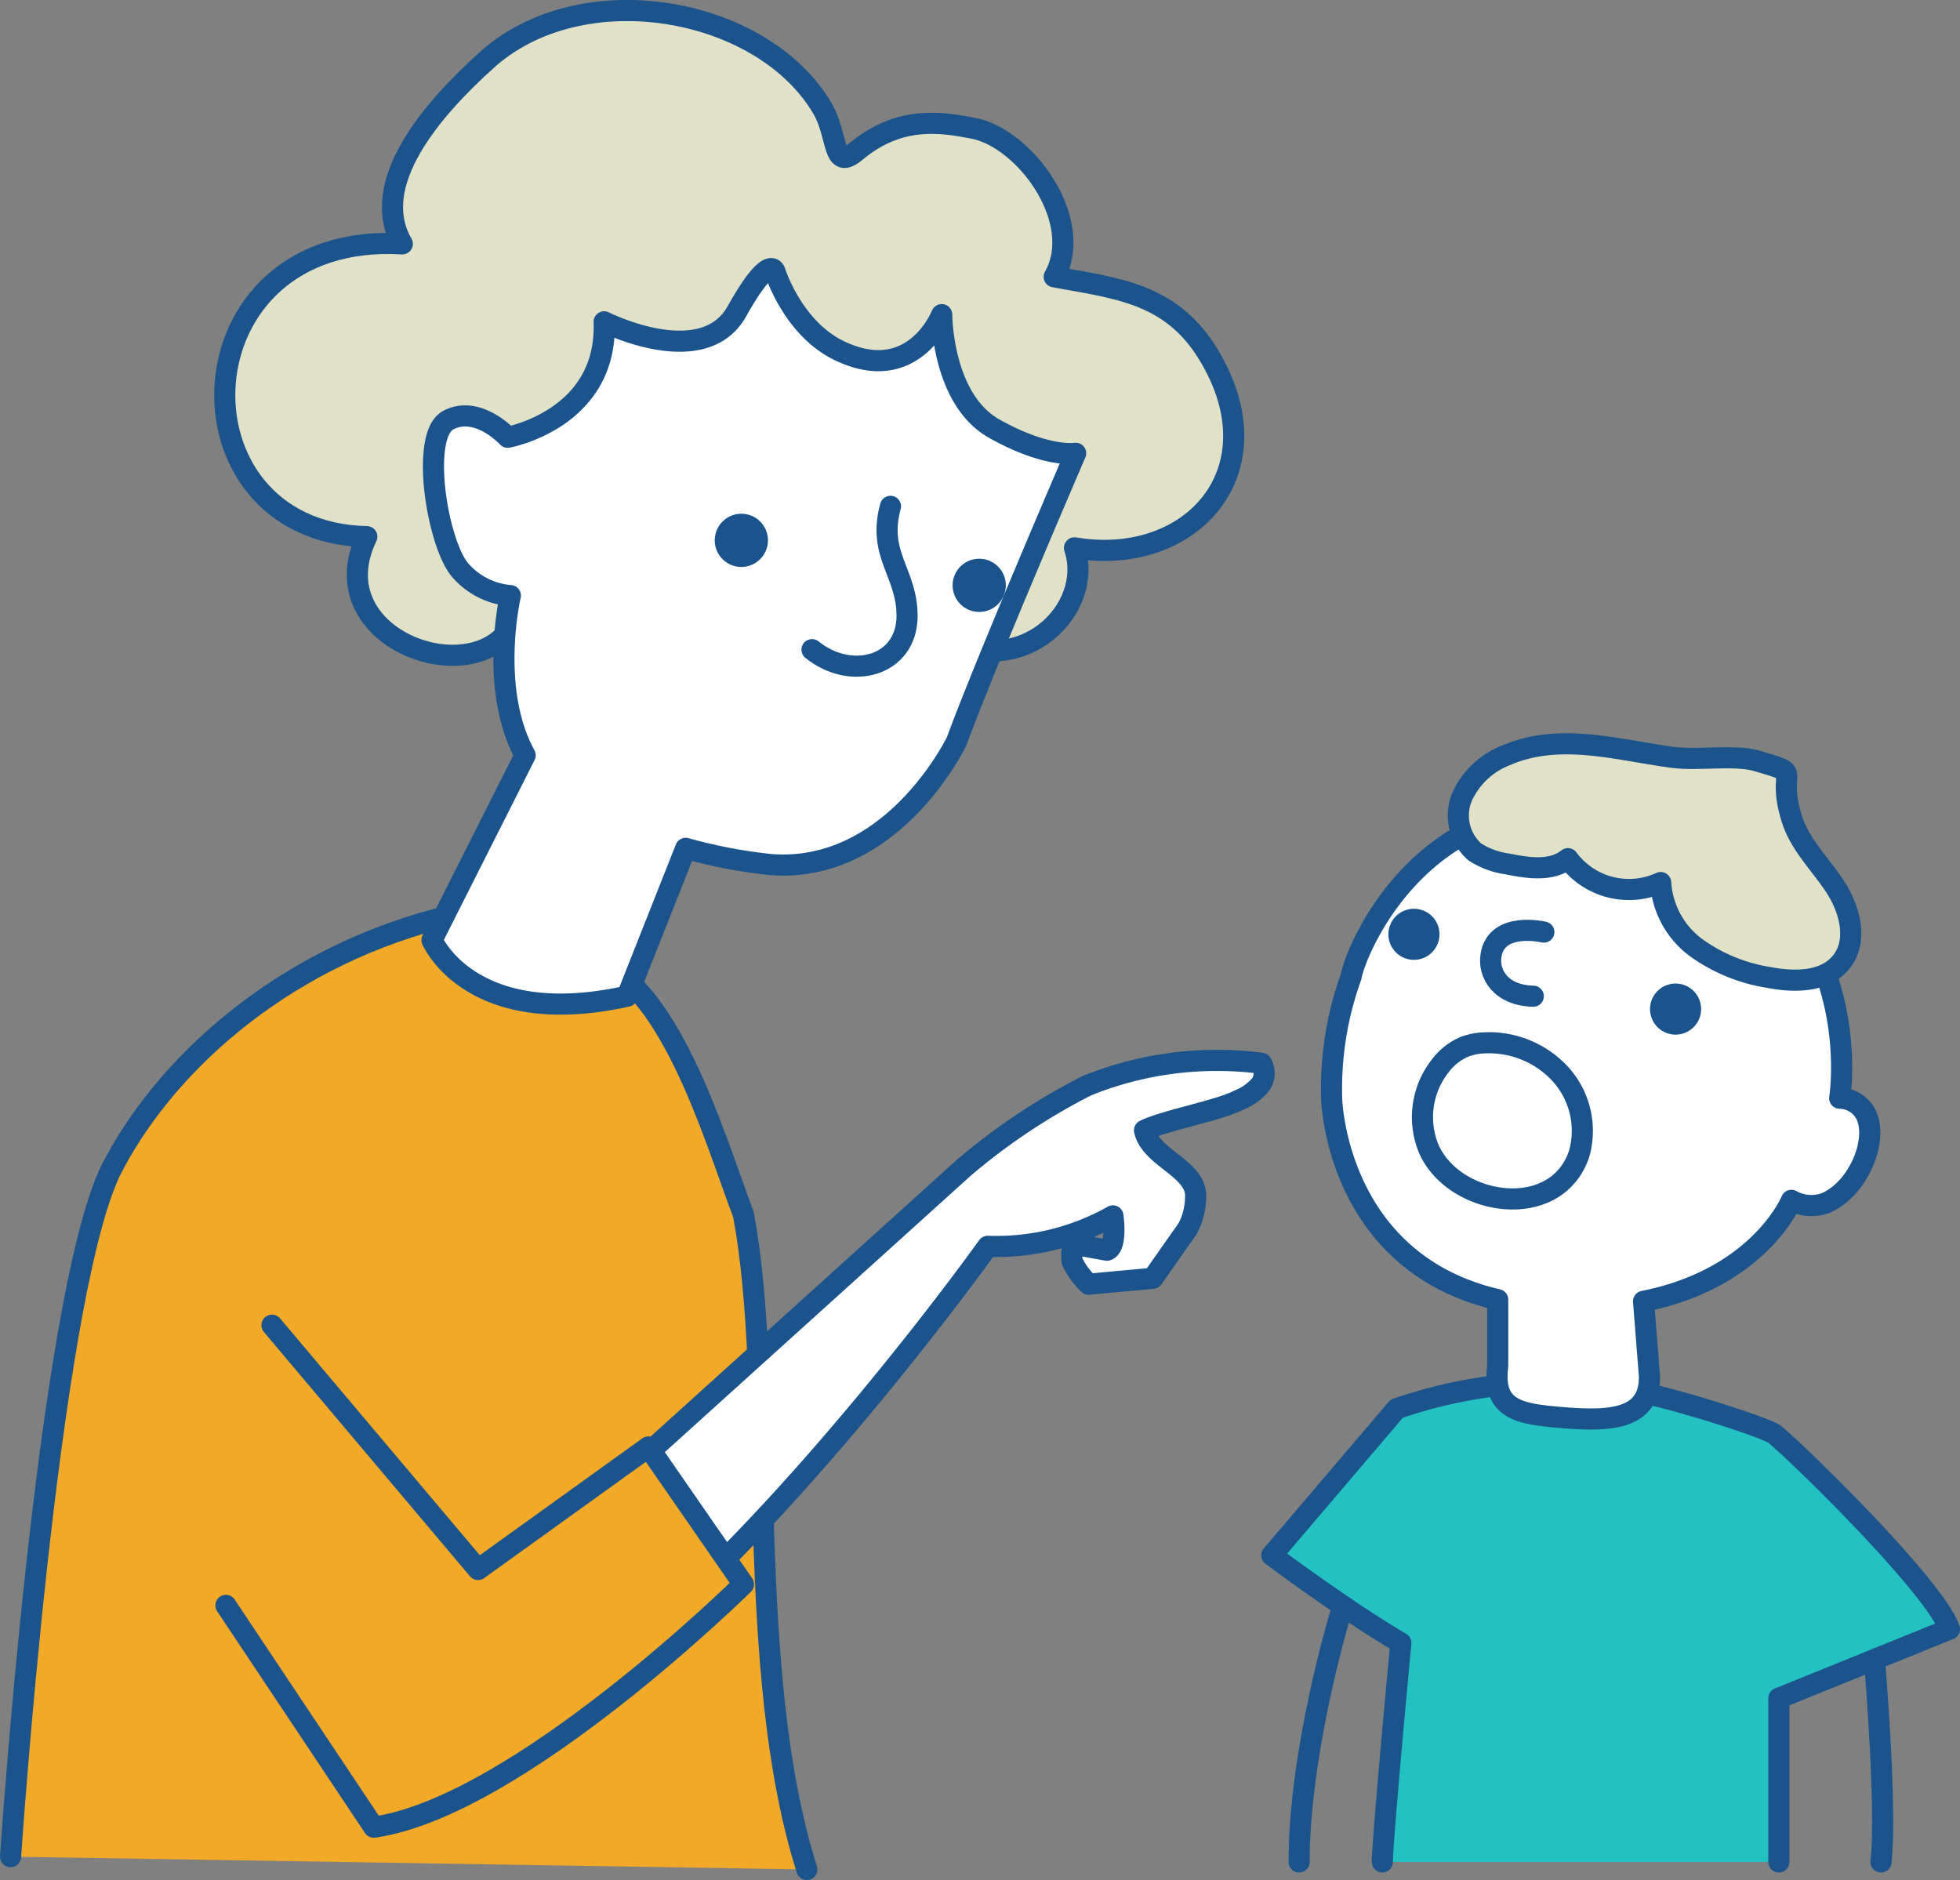
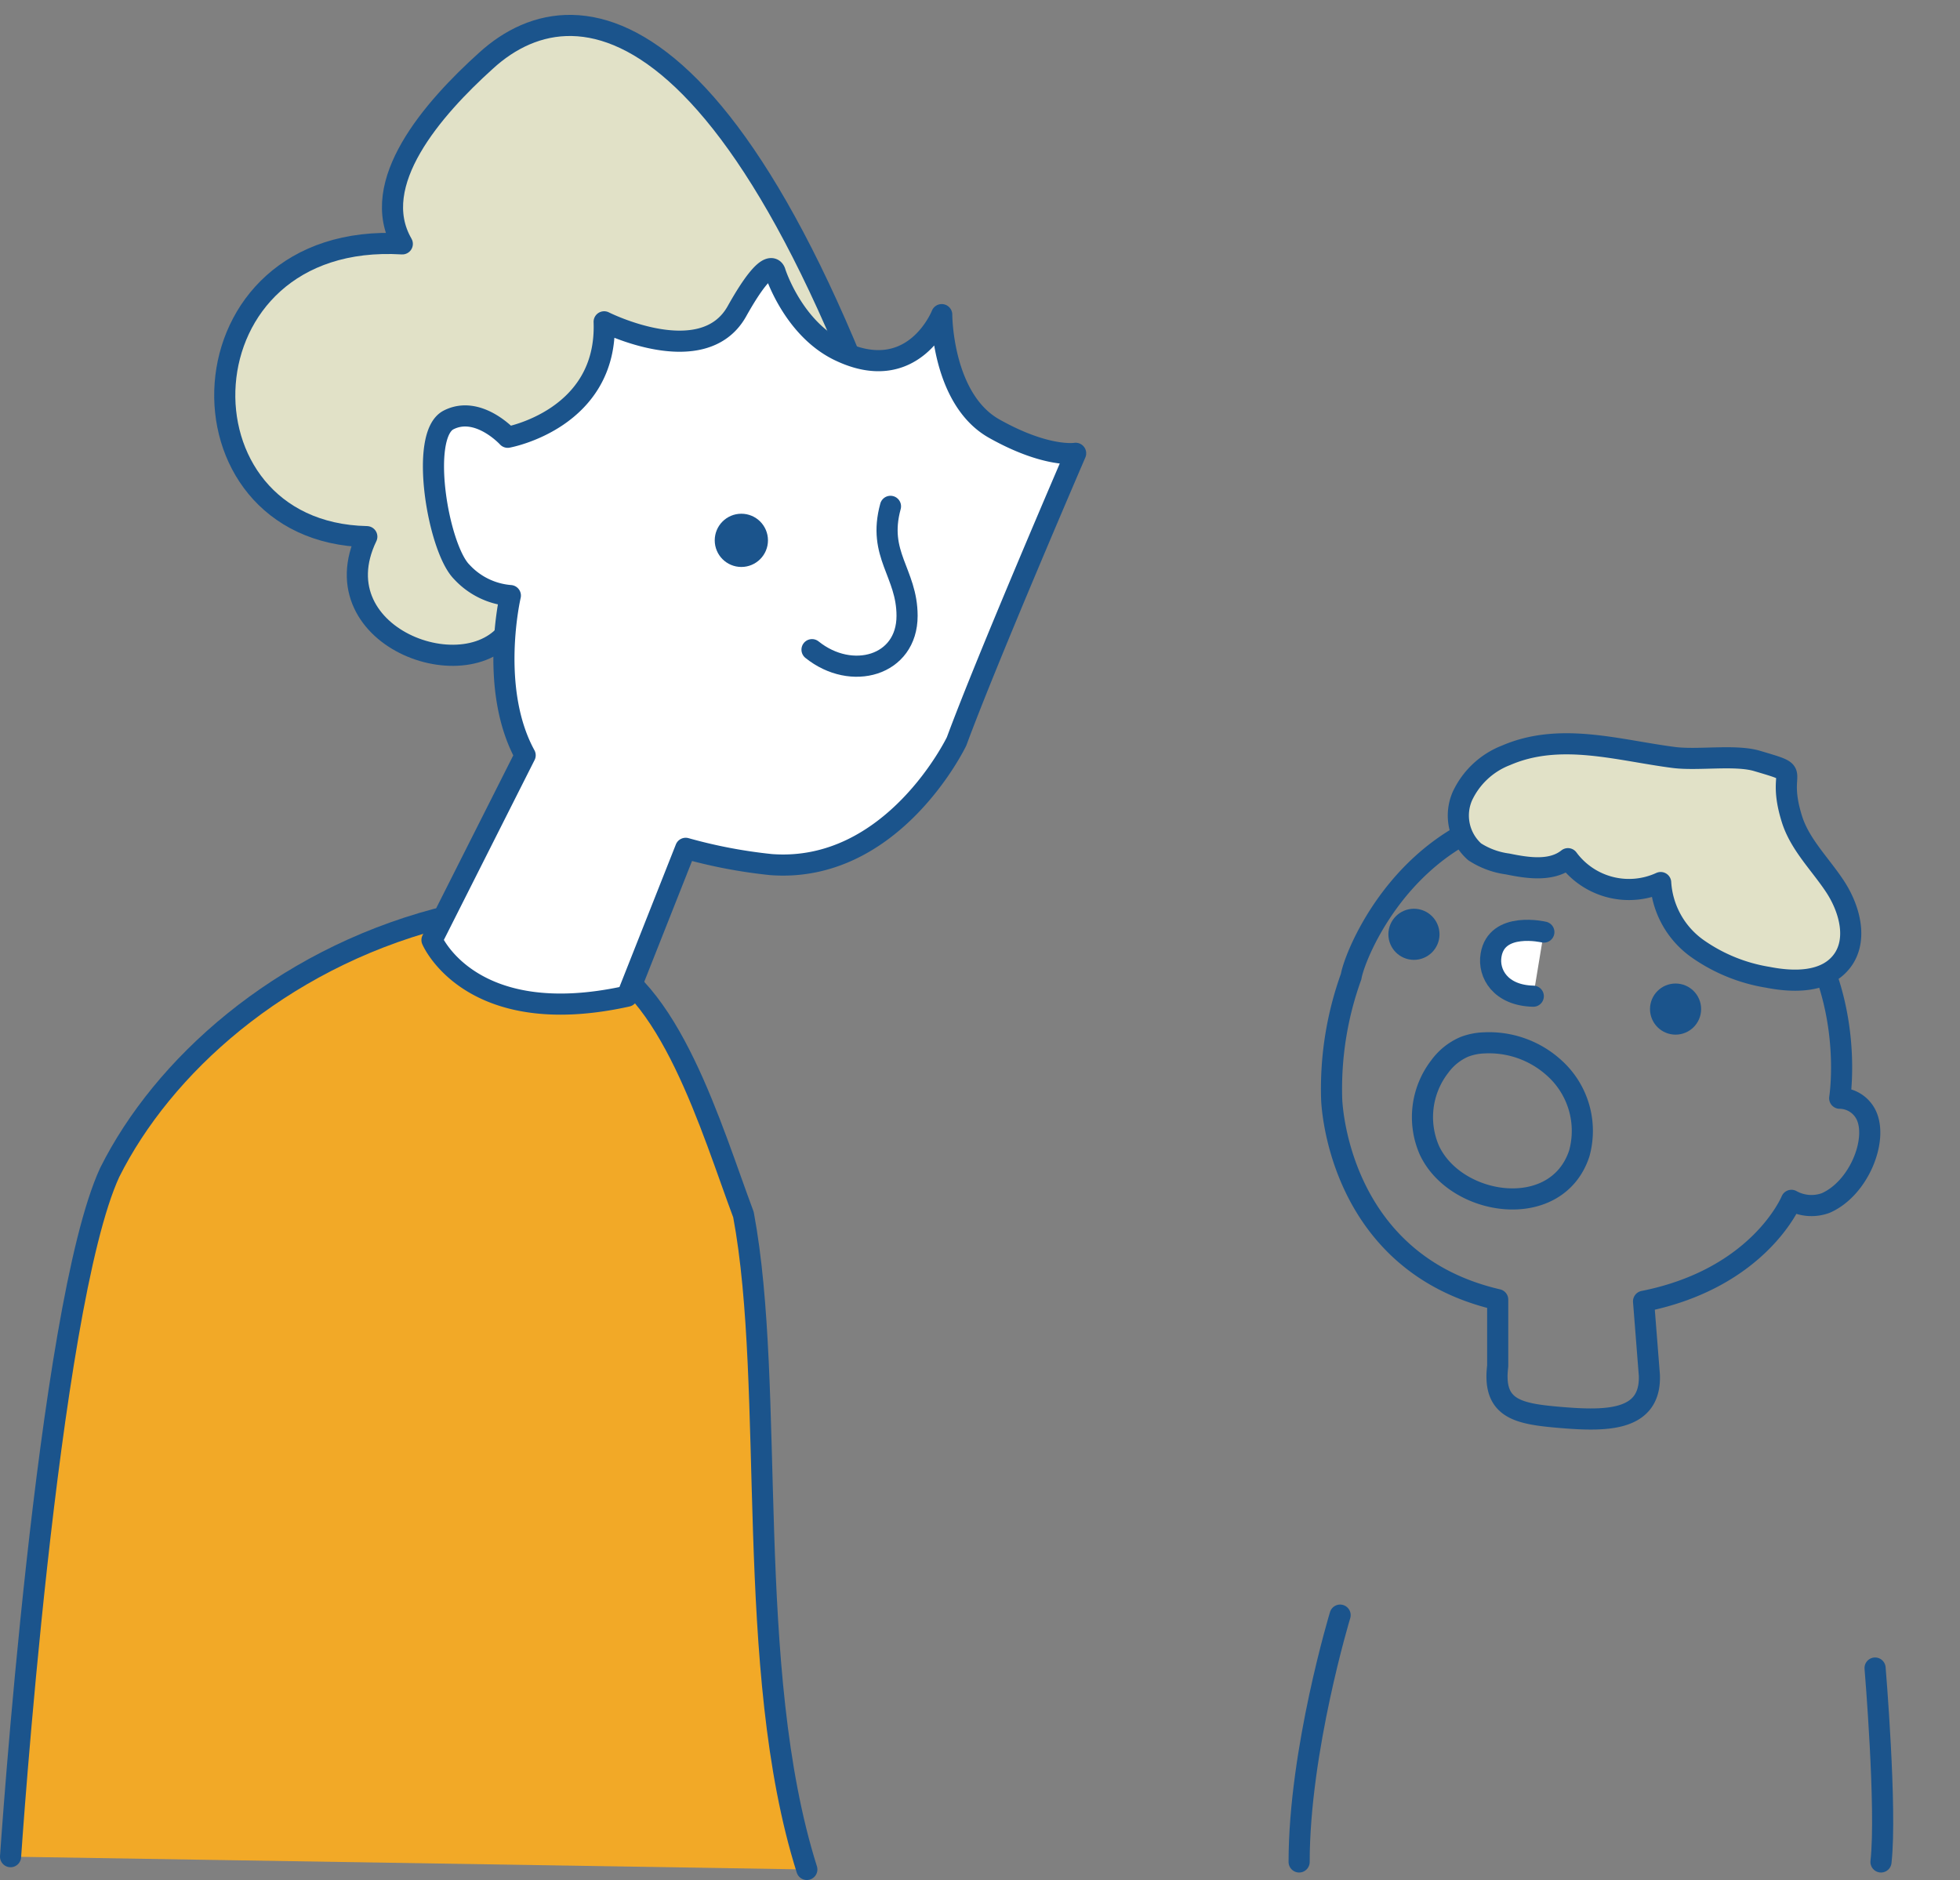
<svg xmlns="http://www.w3.org/2000/svg" viewBox="0 0 185.57 178">
  <rect x="0" y="0" width="185.57" height="178" fill="#808080" stroke="none" />
  <defs>
    <style>.cls-1{fill:#f2a927;}.cls-1,.cls-2,.cls-4,.cls-5,.cls-6,.cls-7{stroke:#1b548c;stroke-linecap:round;stroke-linejoin:round;stroke-width:2px;}.cls-2{fill:#e1e1c7;}.cls-3,.cls-6{fill:#fff;}.cls-4{fill:none;}.cls-5{fill:#1b548c;}.cls-7{fill:#24c1c3;}</style>
  </defs>
  <g id="レイヤー_2" data-name="レイヤー 2">
    <g id="hp">
      <path class="cls-1" d="M1,175.79s3.48-52,9.39-64.79c5-10,16-20,31-24l14.3,3.52C63.39,93,67.39,107,70.39,115c3.08,16.46,0,43,6,62" />
-       <path class="cls-2" d="M89.67,60.49c7,3.83,14-2.69,12.06-8.62,11.09,1.87,19.43-7.37,12.61-18.42-3.53-5.73-8.68-6.16-14.53-7.24,3-5.32-2.8-13.16-7.68-14.07-3-.57-6.95-1.25-11.11,2.22-2.26,1.89-1.63-1.51-3.15-4.09C72.19.58,55-2.48,46,5.76,41,10.27,34.78,17.37,38.09,23.09,16.7,21.81,15.88,50.41,34.73,50.81c-4.7,9.74,10.43,15,13.93,8.08" />
+       <path class="cls-2" d="M89.67,60.49C72.19.58,55-2.48,46,5.76,41,10.27,34.78,17.37,38.09,23.09,16.7,21.81,15.88,50.41,34.73,50.81c-4.7,9.74,10.43,15,13.93,8.08" />
      <path class="cls-3" d="M94.16,40.6c-5-2.78-5-10.81-5-10.81s-2.68,6.84-9.76,3.38c-4.34-2.13-6-7.38-6-7.38s-.42-2.05-3.63,3.68-12.57,1-12.57,1c.35,9.22-9.13,10.93-9.13,10.93s-2.8-3.07-5.6-1.64-1,12.12,1.24,14.38a7,7,0,0,0,4.61,2.25s-2.06,8.8,1.4,15.12L40.9,89s3.63,8.61,18.48,5.32l5.54-14A48.09,48.09,0,0,0,73,81.86c11.56.87,17.57-11.67,17.57-11.67,2.91-7.89,11.27-27.27,11.27-27.27S99.12,43.38,94.16,40.6Z" />
      <path class="cls-4" d="M94.16,40.6c-5-2.78-5-10.81-5-10.81s-2.68,6.84-9.76,3.38c-4.34-2.13-6-7.38-6-7.38s-.42-2.05-3.63,3.68-12.57,1-12.57,1c.35,9.22-9.13,10.93-9.13,10.93s-2.8-3.07-5.6-1.64-1,12.12,1.24,14.38a7,7,0,0,0,4.61,2.25s-2.06,8.8,1.4,15.12L40.9,89s3.63,8.61,18.48,5.32l5.54-14A48.09,48.09,0,0,0,73,81.86c11.56.87,17.57-11.67,17.57-11.67,2.91-7.89,11.27-27.27,11.27-27.27S99.12,43.38,94.16,40.6Z" />
      <path class="cls-4" d="M84.31,47.94c-1.26,4.6,1.57,6.27,1.57,10.37,0,4.74-5.26,6.21-9,3.2" />
      <circle class="cls-5" cx="70.19" cy="51.16" r="1.52" />
-       <circle class="cls-5" cx="92.71" cy="55.42" r="1.52" />
-       <path class="cls-6" d="M91.21,110.6a59.52,59.52,0,0,1,11.7-7.81,32.84,32.84,0,0,1,16.52-2.12,1.85,1.85,0,0,1-.23,2.2,5.42,5.42,0,0,1-1.94,1.31c-2,1-6.88,1.87-8.9,2.84.56,2.61,4.94,3.61,4.84,6.28a6.52,6.52,0,0,1-.74,3l-3.32,4.73-6.06.56a7.32,7.32,0,0,1-1.57-2.16,3.93,3.93,0,0,1,.12-1.63l3.17.57c1-.31.57-3.25.57-3.25a22.42,22.42,0,0,1-11.85,2.88s-31.85,44.66-51.91,48.3L26.39,151l5-6,14,7Z" />
-       <path class="cls-1" d="M25.75,125.47,45.26,148.6,61.39,137l9,13s-21.32,21.05-35,23l-14-21" />
-       <path class="cls-7" d="M168.42,176.29v-15.5l16.15-6.54c-1.31-3.93-14.41-16.74-16.59-18.48-.72-.58-12.18-4.42-17.47-4.77a45.39,45.39,0,0,0-18.28,2.38l-11.82,13.88s7,5.24,12.22,8.29c0,0-1.75,18.56-1.75,20.74" />
-       <path class="cls-3" d="M176.68,105.55a2.82,2.82,0,0,0-2.5-1.57s3.22-20-17.55-26.19-28.26,12-28.71,14.68a31.32,31.32,0,0,0-1.84,11.58s.38,15.45,15.72,19v6.29c-.5,4.09,1.93,4.53,6,4.87h0c4.33.36,8.51.35,8.36-4l-.55-7c11-2.19,14-9.56,14-9.56a3.91,3.91,0,0,0,3.25.25C176,112.52,177.83,107.91,176.68,105.55Z" />
      <path class="cls-4" d="M176.68,105.55a2.82,2.82,0,0,0-2.5-1.57s3.22-20-17.55-26.19-28.26,12-28.71,14.68a31.32,31.32,0,0,0-1.84,11.58s.38,15.45,15.72,19v6.29c-.5,4.09,1.93,4.53,6,4.87h0c4.33.36,8.51.35,8.36-4l-.55-7c11-2.19,14-9.56,14-9.56a3.91,3.91,0,0,0,3.25.25C176,112.52,177.83,107.91,176.68,105.55Z" />
      <circle class="cls-5" cx="133.87" cy="88.46" r="1.42" />
      <circle class="cls-5" cx="158.64" cy="95.54" r="1.42" />
      <path class="cls-6" d="M146.17,88.25s-4.47-1.06-5,2.19c-.29,1.74.9,3.81,4,3.88" />
      <path class="cls-2" d="M169.65,77.53c.75,2.42,2.68,4.27,4.08,6.39s2.2,5.09.65,7.1-4.51,2-7,1.51a16,16,0,0,1-6.73-2.76,8.29,8.29,0,0,1-3.42-6.21,7.18,7.18,0,0,1-8.78-2.26c-1.54,1.23-3.77.9-5.71.5a7.54,7.54,0,0,1-3.12-1.15,4.59,4.59,0,0,1-1.16-5.28,7.58,7.58,0,0,1,4.14-3.86c5.14-2.22,10.65-.46,15.89.21,2.29.29,5.82-.29,7.88.33C171,73.42,168.09,72.53,169.65,77.53Z" />
      <path class="cls-4" d="M135.33,108.9a7.83,7.83,0,0,1,1-7.94,5.64,5.64,0,0,1,2.3-1.84,5.72,5.72,0,0,1,1.88-.38,9.17,9.17,0,0,1,6.67,2.4,8,8,0,0,1,2.34,8.08C147.38,115.68,137.83,114.26,135.33,108.9Z" />
      <path class="cls-6" d="M126.88,152.92S123,165.72,123,176.29" />
      <path class="cls-6" d="M177.53,157.93s1.12,13.36.56,18.36" />
    </g>
  </g>
</svg>